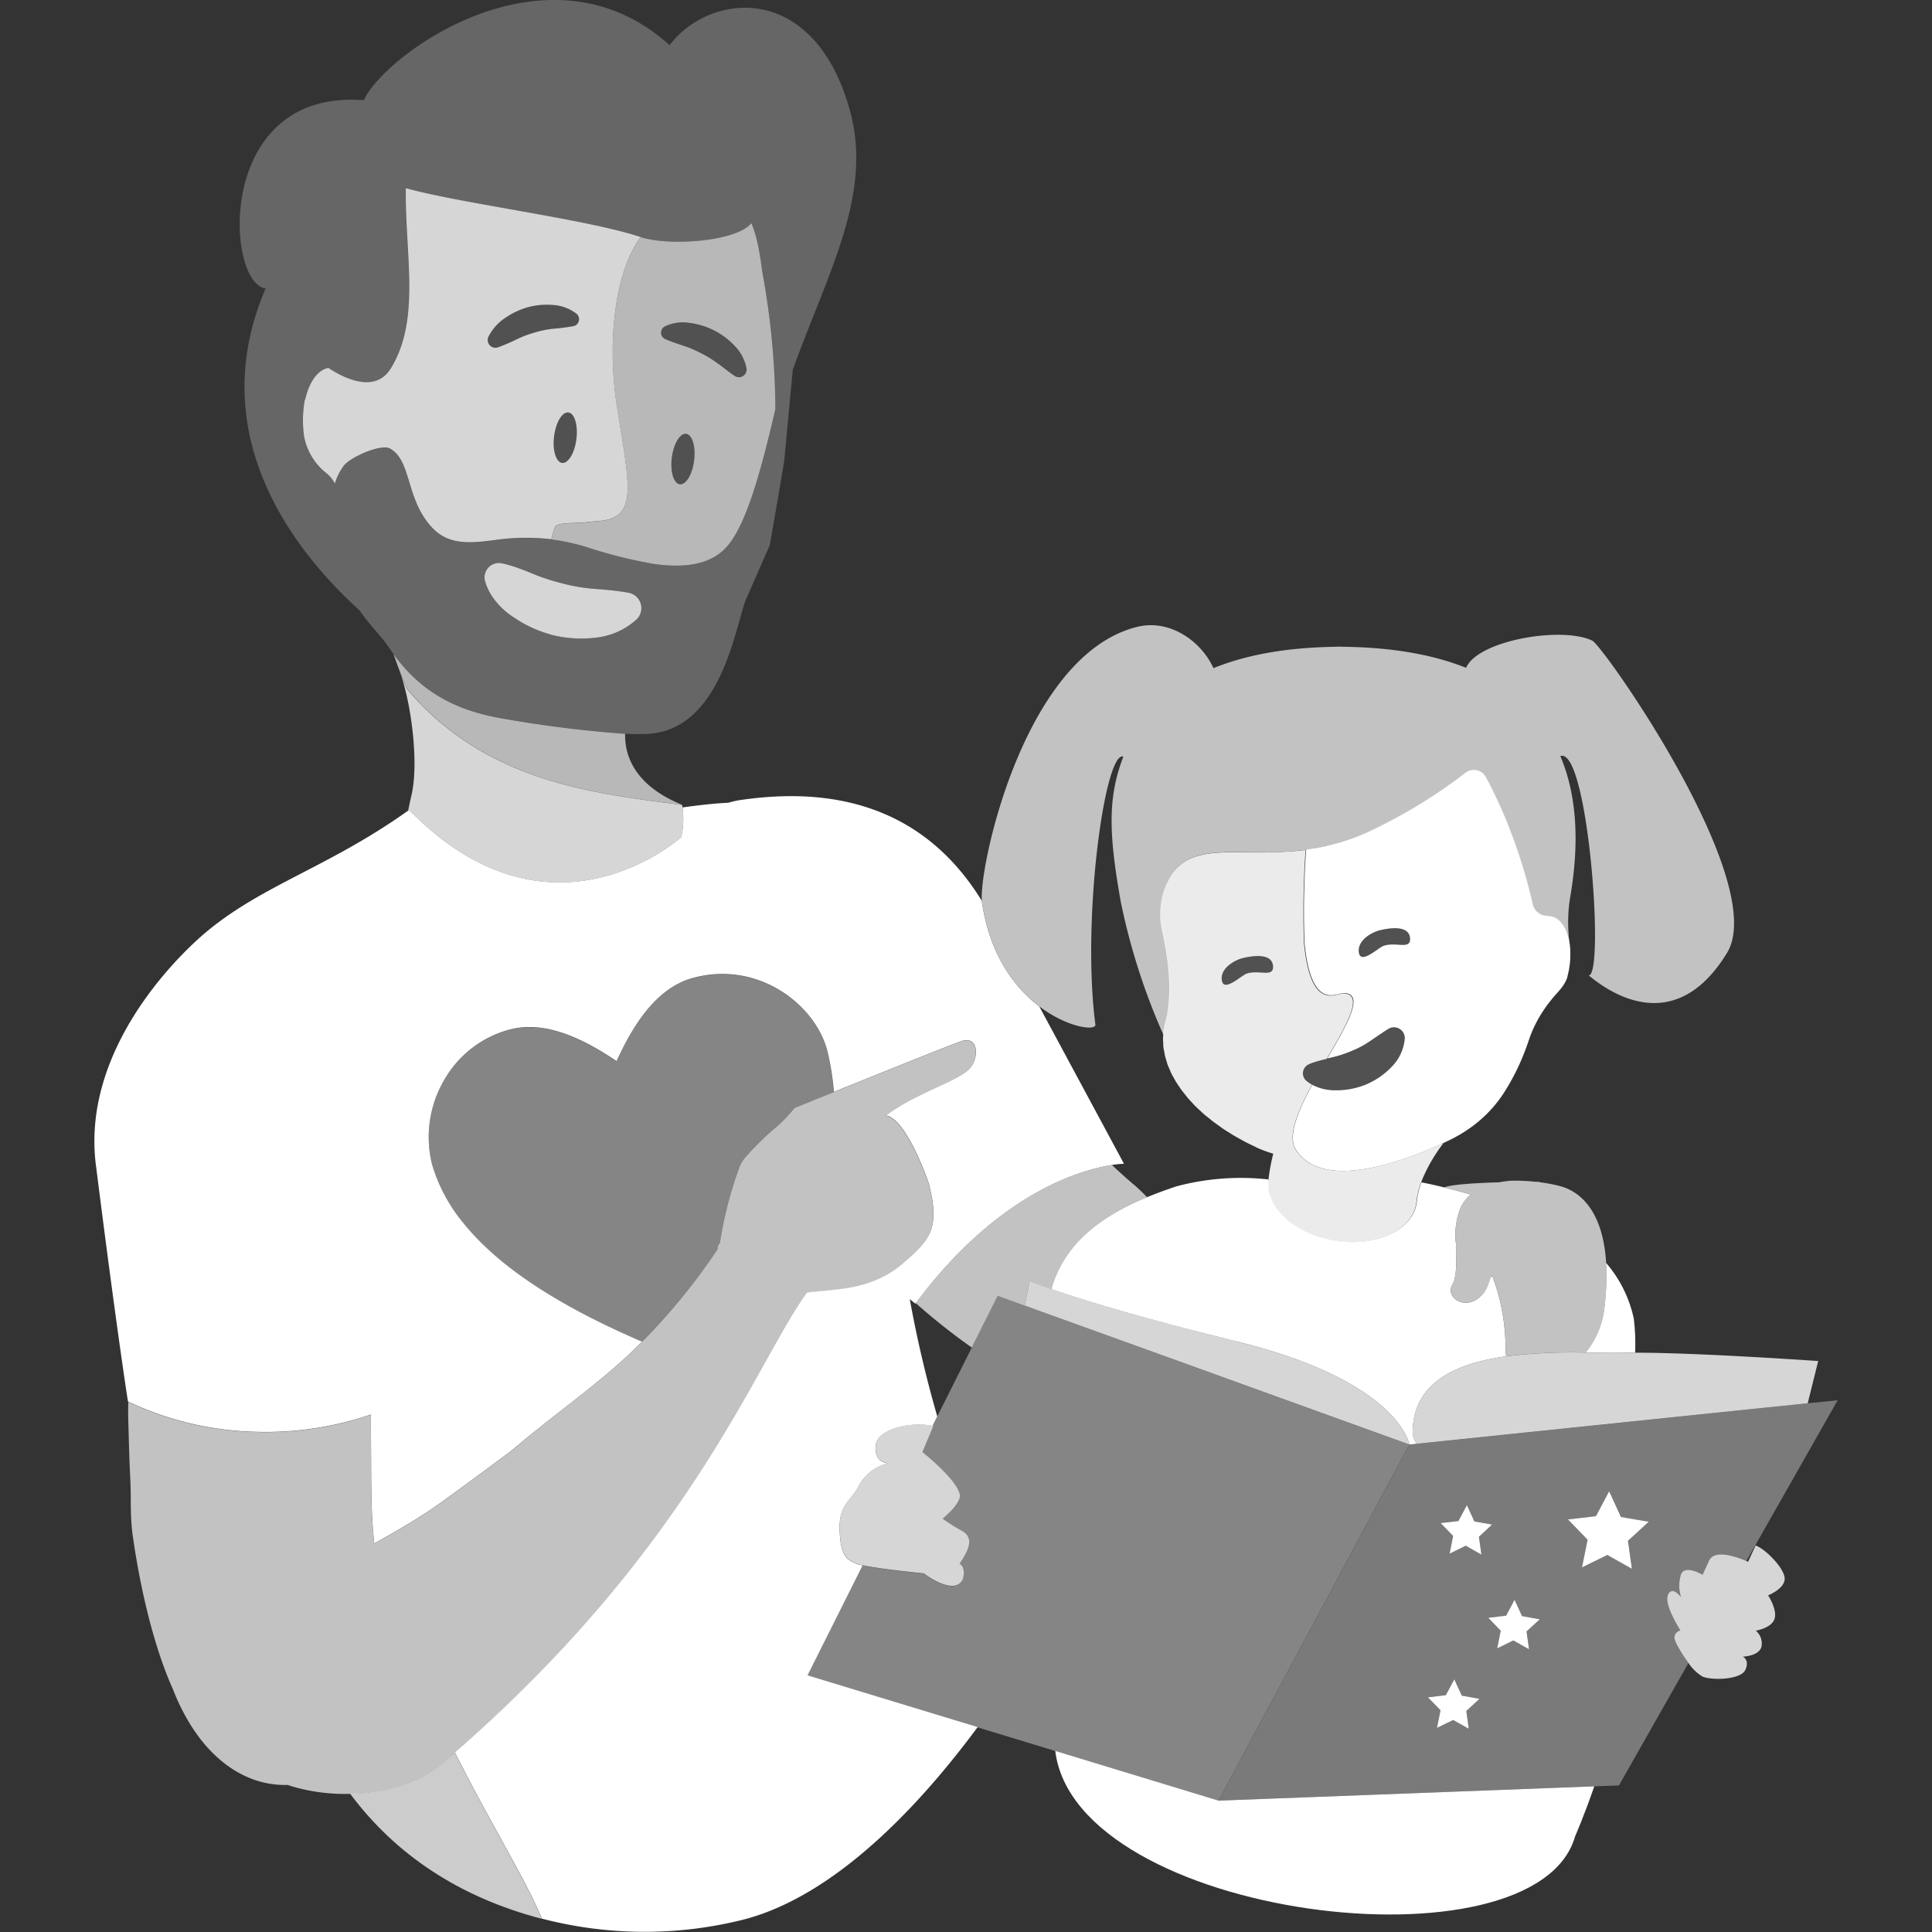
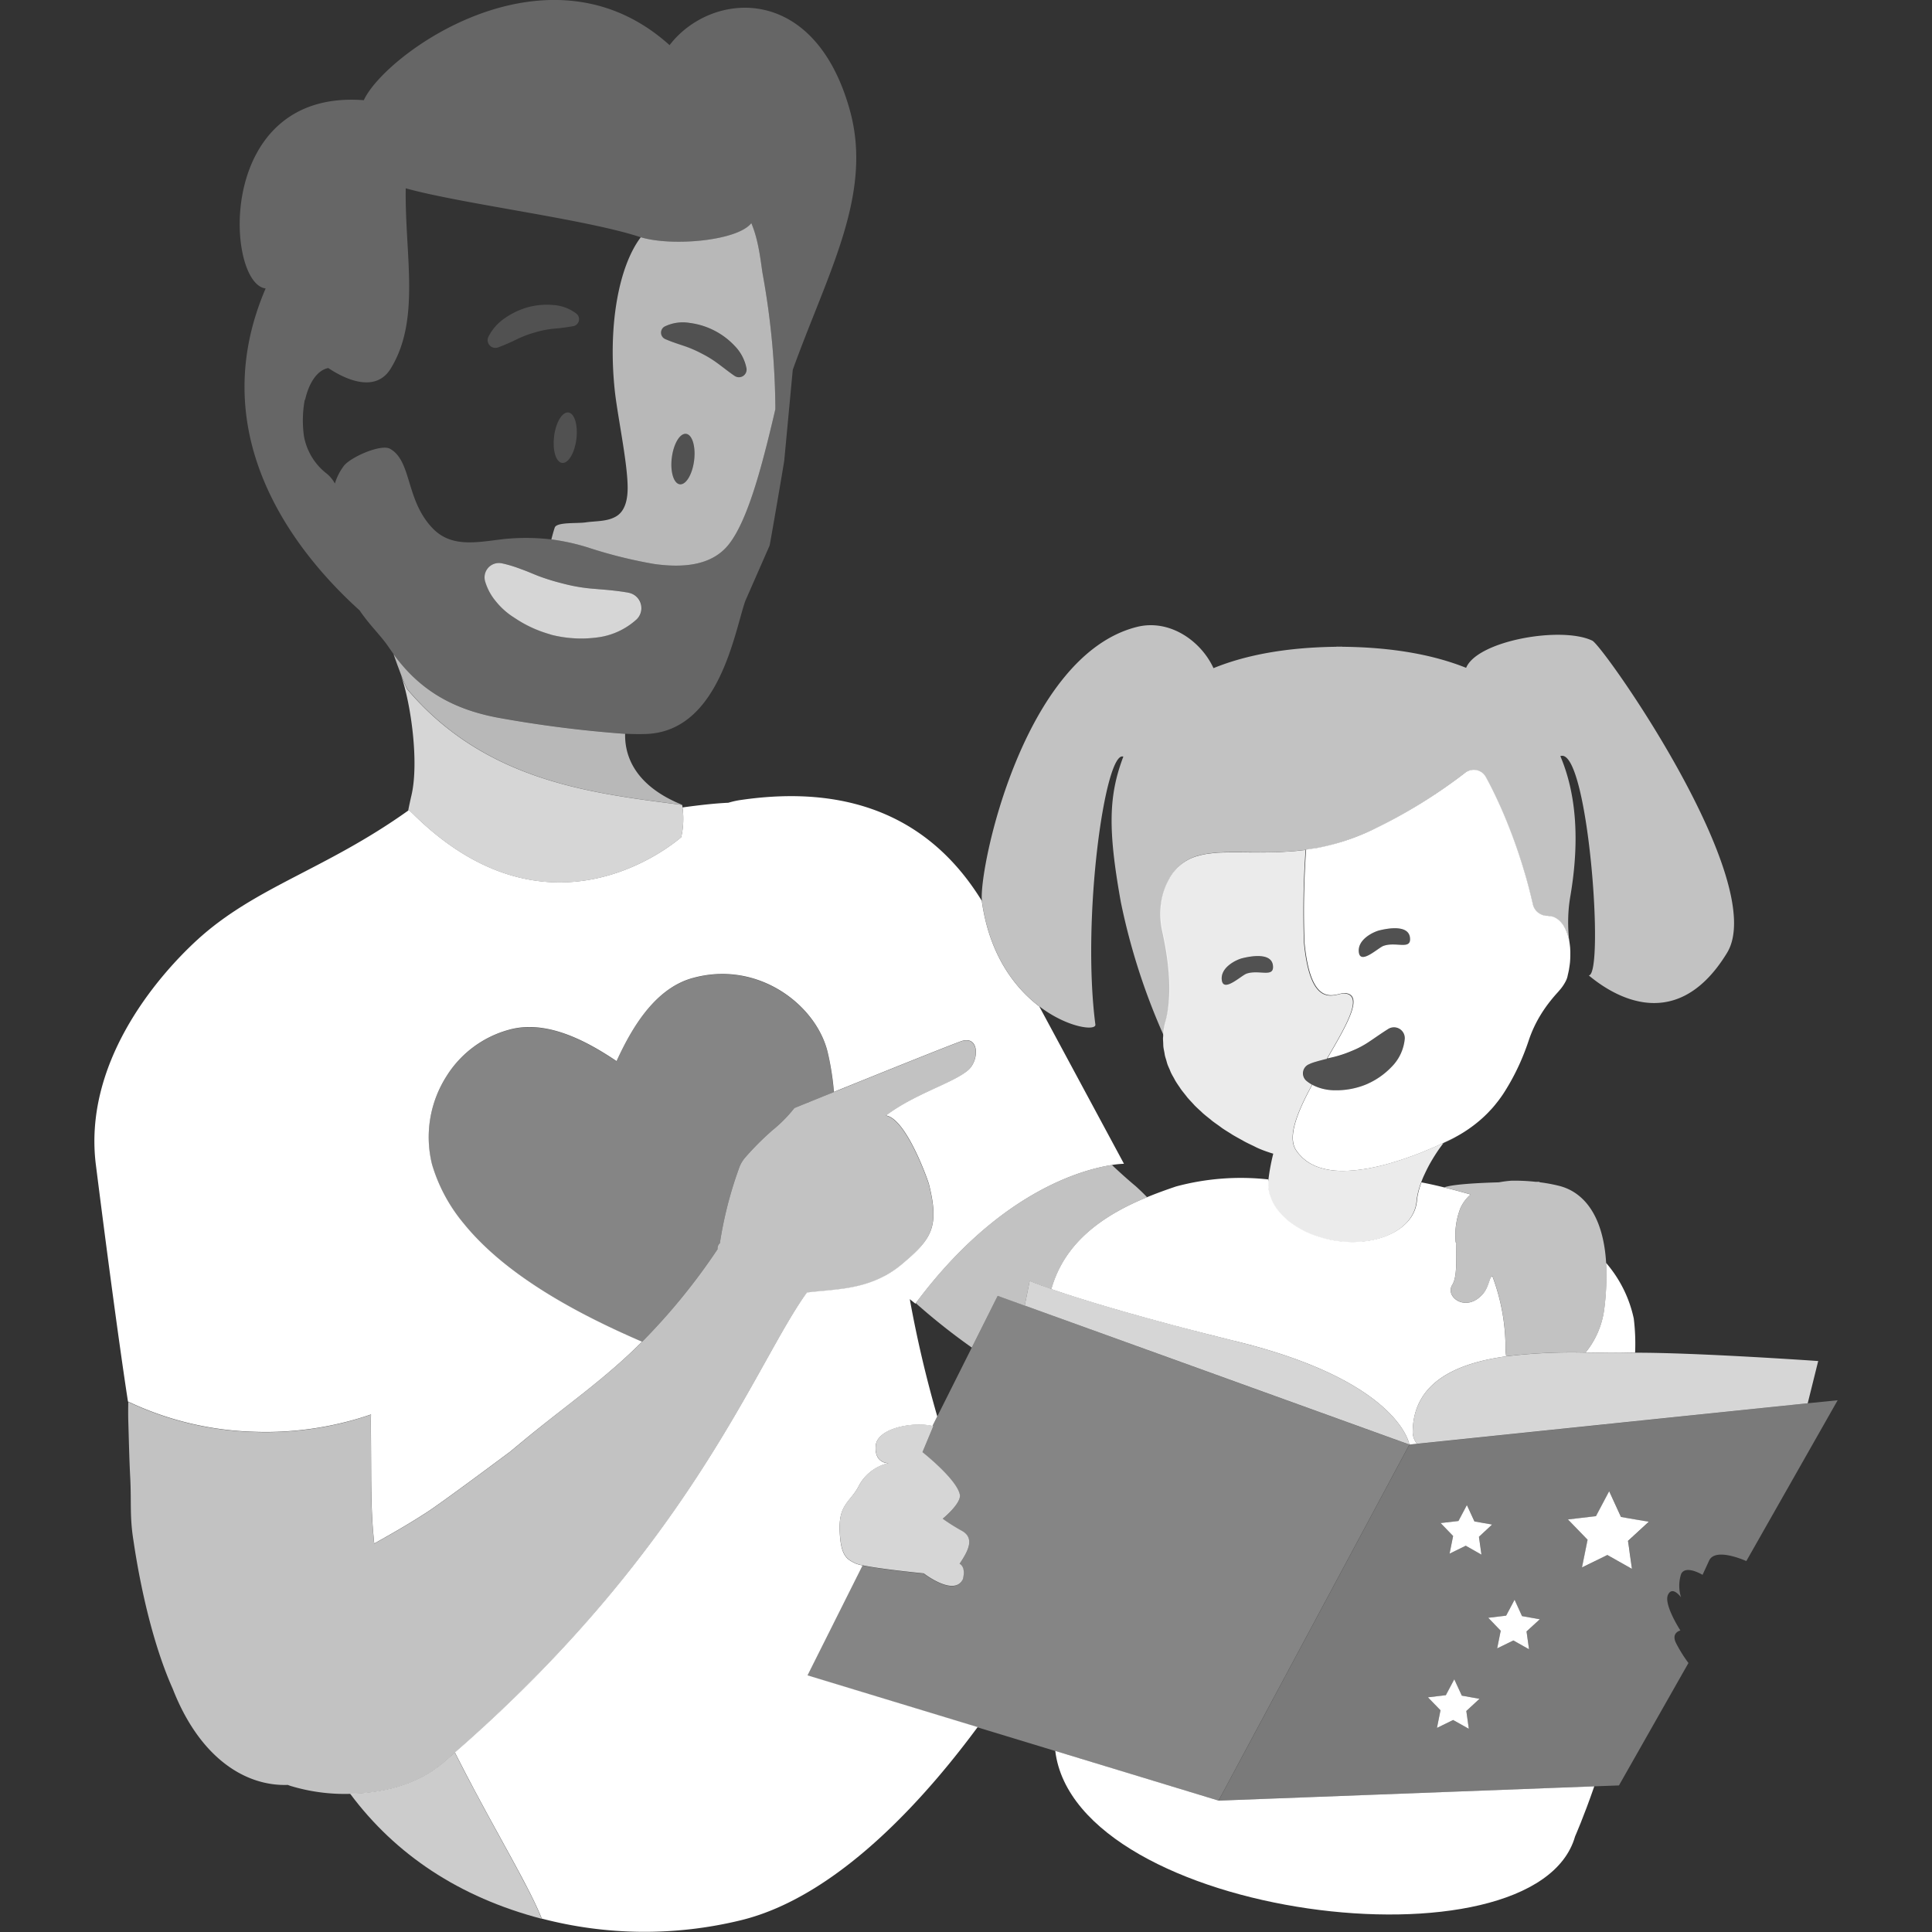
<svg xmlns="http://www.w3.org/2000/svg" viewBox="0 0 300 300">
  <rect x="0" y="0" width="300" height="300" fill="#333333" stroke="none" />
  <g fill="#fff">
    <path d="m 133.95 243.08 a 5.63 5.63 0 0 1 -1.12 -.31 c -1.31 -.65 -2.32 -1.08 -2.45 -5.21 s 1.81 -4.38 3.09 -7.04 a 6.96 6.96 0 0 1 4.48 -3.32 s -2.2 .1 -1.97 -2.7 c .23 -2.76 5.83 -3.78 8.81 -3.07 l .75 -1.49 a 183.33 183.33 0 0 1 -4.27 -18.21 l .87 .7 c .02 -.03 .04 -.05 .06 -.07 12.8 -17.19 25.74 -20.73 30.46 -21.46 a 14.88 14.88 0 0 1 1.87 -.19 l -13.15 -24.43 c -3.83 -2.91 -7.72 -7.99 -8.91 -16.26 -.01 -.04 -.01 -.09 -.01 -.13 -7.58 -12.34 -19.8 -18.25 -37.43 -15.67 a 13.07 13.07 0 0 0 -1.93 .43 c -2.02 .09 -4.47 .36 -7.12 .73 a 12.9 12.9 0 0 1 -.2 4.62 c -2.06 1.76 -20.82 16.76 -41.42 -3.4 -.28 -.28 -.56 -.53 -.85 -.82 -.05 .03 -.09 .06 -.13 .09 -12.88 9.19 -23.74 11.83 -32.76 20.08 -6.59 6.05 -17.71 19.35 -15.73 34.95 3.35 26.52 4.98 36.72 4.98 36.72 l .06 .03 a 48.7 48.7 0 0 0 19.47 4.67 50.36 50.36 0 0 0 14.42 -1.55 q 1.85 -.47 3.74 -1.12 l .05 -.02 c 0 .21 -.01 .42 -.01 .63 0 .12 -.01 .24 -.01 .36 l .05 9.14 c .03 2.43 .06 4.87 .24 7.3 .06 .87 .15 1.74 .23 2.61 .7 -.38 1.39 -.78 2.08 -1.17 2.06 -1.17 4.11 -2.39 6.11 -3.69 2.49 -1.61 12.89 -9.38 12.89 -9.38 l 2.1 -1.74 c 6.77 -5.59 12.44 -9.39 18.41 -15.35 -10.24 -4.41 -21.25 -10.37 -27.72 -18.39 a 25.64 25.64 0 0 1 -4.89 -9.13 17.58 17.58 0 0 1 2.24 -13.7 16.55 16.55 0 0 1 9.67 -7.21 c 5.71 -1.61 11.86 1.57 16.74 4.86 .36 -.79 .75 -1.59 1.16 -2.39 2.39 -4.62 5.72 -9.12 10.58 -10.49 l .04 -.01 c 10.2 -2.85 19.33 4.22 21.03 11.63 a 41.96 41.96 0 0 1 .94 6.04 l 4.38 -1.77 c 6.82 -2.75 14.61 -5.87 15.55 -6.16 2.68 -.77 2.63 3.06 .91 4.55 -2.32 2.01 -8.24 3.64 -12.76 7.04 3.2 .5 6.58 10.26 6.67 10.63 1.66 6.58 .44 8.51 -3.84 12.16 -.11 .1 -.22 .19 -.34 .29 a 16 16 0 0 1 -2.48 1.72 c -.17 .1 -.34 .17 -.51 .26 -3.95 2.02 -7.98 1.96 -11.78 2.43 -8.04 11.1 -17.8 39.02 -53.97 70.82 -.23 .2 -.46 .4 -.68 .6 5.81 11.52 11.32 20.36 13.49 25.8 a 63.1 63.1 0 0 0 30.85 .27 c 15.92 -3.84 29.93 -20.68 36.83 -30.01 l -26.41 -8.03 z" />
    <path d="m 252.29 210.06 c .5 -.01 1.04 -.02 1.61 -.02 a 32.19 32.19 0 0 0 -.21 -5.3 19.41 19.41 0 0 0 -4.3 -8.64 39.87 39.87 0 0 1 -.31 7.37 13.35 13.35 0 0 1 -2.88 6.56 c 2.36 .02 4.47 .07 6.09 .03 z" />
    <path d="m 192.27 208.36 c 25.06 6.22 26.58 15.95 26.58 15.95 l 1.18 -.12 a 2.98 2.98 0 0 1 -.66 -2.15 c .25 -7.52 6.94 -10.38 14.51 -11.43 a 10.18 10.18 0 0 1 -.1 -1.1 31.87 31.87 0 0 0 -2.03 -11.31 c -.47 -.08 -.49 1.53 -1.44 2.66 -2.59 3.07 -5.99 .55 -4.81 -1.34 .79 -1.26 .59 -3.84 .65 -6.55 l -.11 -.06 a 11.53 11.53 0 0 1 .71 -5.25 6.08 6.08 0 0 1 1.6 -2.18 c -1.34 -.38 -2.74 -.76 -4.1 -1.1 -1.25 -.31 -2.45 -.58 -3.53 -.78 a 12.46 12.46 0 0 0 -.69 2.68 5.02 5.02 0 0 1 -.06 .59 5.27 5.27 0 0 1 -.49 1.5 5.7 5.7 0 0 1 -.4 .69 c -1.66 2.42 -5.3 3.9 -9.5 3.79 a 17.39 17.39 0 0 1 -2.34 -.22 q -.58 -.09 -1.14 -.23 c -.47 -.11 -.92 -.24 -1.36 -.38 a 16.24 16.24 0 0 1 -1.78 -.68 14.26 14.26 0 0 1 -1.48 -.79 12.89 12.89 0 0 1 -1.13 -.76 10.99 10.99 0 0 1 -1.38 -1.25 8.78 8.78 0 0 1 -1.05 -1.37 6.72 6.72 0 0 1 -.68 -1.51 c -.02 -.07 -.06 -.14 -.08 -.22 a 5.57 5.57 0 0 1 -.19 -1.71 c 0 -.03 0 -.06 0 -.09 -.02 -.17 -.04 -.33 -.04 -.5 a 38.73 38.73 0 0 0 -14.3 1.09 c -1.52 .51 -3.04 1.06 -4.52 1.67 -6.73 2.78 -12.77 6.89 -14.86 14.27 3.5 1.21 10.06 3.3 21.2 6.21 2.4 .62 4.99 1.28 7.82 1.98 z" />
    <path d="m 163.86 271.88 c 3.16 26.01 74.6 34.8 80.72 13.27 0 0 1.34 -3.02 2.98 -7.77 l -58.33 2.22 z" />
    <path d="m 212.04 168.43 a 12.26 12.26 0 0 1 -4.67 .87 7.85 7.85 0 0 1 -2.35 -.34 7.44 7.44 0 0 1 -1.12 -.45 c -.05 -.03 -.09 -.06 -.13 -.08 -2.23 4.11 -3.89 8.05 -2.52 10.14 a 6.38 6.38 0 0 0 .5 .67 c .06 .07 .12 .12 .18 .19 .12 .13 .25 .27 .38 .39 .08 .07 .16 .13 .24 .2 .13 .1 .25 .21 .38 .3 .09 .06 .19 .12 .28 .18 .13 .08 .26 .17 .4 .24 .1 .05 .2 .1 .31 .15 .14 .07 .28 .14 .42 .2 .11 .04 .22 .08 .33 .12 .15 .05 .29 .11 .44 .15 .12 .03 .23 .06 .35 .09 .15 .04 .3 .08 .46 .11 .12 .03 .25 .05 .37 .07 .16 .03 .32 .06 .48 .08 .13 .02 .25 .03 .38 .04 .17 .02 .33 .03 .5 .04 .13 .01 .26 .01 .39 .02 .17 .01 .34 .01 .52 .01 .13 0 .27 0 .4 -.01 .18 0 .35 -.01 .53 -.02 .13 -.01 .27 -.02 .4 -.03 .18 -.01 .36 -.03 .54 -.05 .14 -.01 .27 -.03 .41 -.04 .19 -.02 .37 -.05 .56 -.07 .13 -.02 .27 -.04 .4 -.06 q .28 -.05 .56 -.09 c .14 -.02 .27 -.05 .41 -.08 .19 -.04 .38 -.07 .56 -.11 .14 -.03 .27 -.06 .41 -.09 .19 -.04 .38 -.09 .57 -.13 l .4 -.1 q .29 -.07 .57 -.15 l .39 -.11 q .29 -.08 .57 -.17 l .38 -.11 c .19 -.06 .38 -.12 .57 -.18 l .37 -.12 c .19 -.06 .37 -.12 .56 -.19 l .36 -.12 c .19 -.07 .37 -.13 .55 -.2 l .34 -.12 c .18 -.07 .36 -.13 .53 -.2 l .33 -.12 .51 -.2 .31 -.13 .48 -.2 .31 -.13 c .15 -.06 .29 -.12 .43 -.18 l .31 -.13 .4 -.18 .29 -.13 .29 -.13 q .36 -.17 .69 -.32 c .64 -.3 1.17 -.56 1.56 -.76 a 21.2 21.2 0 0 0 4.23 -2.91 l .2 -.18 q .37 -.34 .72 -.69 c .12 -.12 .24 -.25 .36 -.38 .19 -.2 .37 -.39 .55 -.6 .01 -.02 .03 -.03 .04 -.05 .16 -.18 .31 -.37 .45 -.55 .13 -.16 .25 -.31 .37 -.47 .28 -.38 .56 -.76 .81 -1.16 a 35.26 35.26 0 0 0 3.05 -5.95 q .42 -1.05 .78 -2.13 a 19.23 19.23 0 0 1 1.81 -3.92 21.24 21.24 0 0 1 1.22 -1.8 q .66 -.87 1.4 -1.69 c .19 -.2 .36 -.41 .53 -.61 a 6.8 6.8 0 0 0 .81 -1.24 3.24 3.24 0 0 0 .23 -.59 c .04 -.13 .06 -.27 .09 -.4 .06 -.24 .11 -.48 .16 -.72 .01 -.04 .02 -.09 .02 -.13 s .02 -.08 .02 -.13 c .06 -.36 .11 -.71 .14 -1.06 v -.03 -.01 c .03 -.36 .04 -.72 .04 -1.07 0 -.06 0 -.12 0 -.18 0 -.08 0 -.17 0 -.25 -.01 -.25 -.02 -.49 -.04 -.73 0 -.02 -.01 -.04 -.01 -.06 -.02 -.22 -.05 -.44 -.08 -.64 s -.08 -.44 -.13 -.64 c 0 -.02 -.01 -.03 -.01 -.05 -.02 -.07 -.04 -.14 -.06 -.2 -.04 -.15 -.08 -.3 -.13 -.44 -.03 -.08 -.06 -.15 -.09 -.23 -.05 -.13 -.1 -.25 -.15 -.37 -.02 -.04 -.04 -.07 -.05 -.11 s -.04 -.08 -.05 -.11 c -.06 -.11 -.11 -.21 -.17 -.32 -.04 -.06 -.08 -.13 -.12 -.19 l -.01 -.02 c -.06 -.09 -.13 -.18 -.2 -.27 -.05 -.06 -.09 -.12 -.14 -.17 -.07 -.08 -.14 -.15 -.22 -.22 l -.01 -.01 c -.05 -.05 -.1 -.09 -.15 -.14 -.03 -.02 -.05 -.04 -.08 -.06 -.07 -.05 -.13 -.1 -.2 -.14 -.05 -.03 -.09 -.06 -.14 -.09 a 2.6 2.6 0 0 0 -.45 -.2 2.39 2.39 0 0 0 -.55 -.1 c -.06 0 -.12 -.01 -.18 -.01 v -.03 h -.05 a 2.38 2.38 0 0 1 -1.78 -.73 2.25 2.25 0 0 1 -.24 -.3 2.14 2.14 0 0 1 -.31 -.71 c -.41 -1.79 -.85 -3.49 -1.33 -5.09 -.63 -2.14 -1.3 -4.1 -1.97 -5.87 -.38 -1 -.75 -1.93 -1.12 -2.81 -1.11 -2.62 -2.14 -4.67 -2.91 -6.07 a 2.15 2.15 0 0 0 -2.3 -1.05 2.13 2.13 0 0 0 -.37 .11 2.07 2.07 0 0 0 -.51 .28 80.19 80.19 0 0 1 -14.52 8.93 35.25 35.25 0 0 1 -8.44 2.76 c -.2 .04 -.4 .06 -.6 .09 -.39 .06 -.78 .12 -1.16 .17 a 137.68 137.68 0 0 0 -.25 14.43 c 1.05 10.85 5 7.75 6.26 7.85 3.07 .24 .36 4.88 -2.72 10.16 .29 -.07 .58 -.13 .87 -.2 a 18.34 18.34 0 0 0 2.97 -.99 14.25 14.25 0 0 0 2.67 -1.42 c .85 -.56 1.66 -1.15 2.76 -1.85 l .19 -.12 a 1.68 1.68 0 0 1 2.57 1.52 7.08 7.08 0 0 1 -2.04 4.36 11.85 11.85 0 0 1 -4.05 2.77 z m 2.8 -21.56 c -.84 .3 -3.6 2.99 -3.84 .99 s 2.29 -3.16 3.15 -3.38 c 1.43 -.36 4.55 -.89 4.79 1.11 s -2.14 .59 -4.09 1.28 z" />
    <path d="m 280.7 217.9 l -27.34 2.84 -33.32 3.46 -1.18 .12 -29.63 55.28 58.33 -2.22 3.83 -.14 10.79 -19.01 a 21.98 21.98 0 0 1 -1.92 -3.08 c -.82 -1.64 .67 -1.97 .67 -1.97 s -2.62 -4.04 -1.93 -5.53 2.03 .38 2.03 .38 a 5.92 5.92 0 0 1 .01 -3.61 c .69 -1.49 3.33 .12 3.33 .12 l 1.02 -2.21 c .88 -1.9 4.74 -.38 5.78 .07 l 14.18 -24.97 z m -52.62 50.55 l -2.44 -1.37 -2.51 1.23 .55 -2.74 -1.95 -2.01 2.78 -.32 1.31 -2.47 1.17 2.54 2.76 .48 -2.06 1.89 z m -.48 -28.43 l -2.51 1.23 .55 -2.74 -1.94 -2.01 2.78 -.32 1.31 -2.47 1.17 2.54 2.76 .48 -2.06 1.89 .39 2.77 z m 9.83 16.08 l -2.44 -1.37 -2.51 1.23 .55 -2.74 -1.95 -2.01 2.78 -.32 1.31 -2.47 1.17 2.54 2.76 .48 -2.06 1.9 z m 15.65 -14.84 l .34 2.36 -.13 -.07 -3.69 -2.08 -3.94 1.93 .87 -4.3 -3.05 -3.15 4.35 -.51 2.05 -3.87 1.83 3.99 .89 .16 3.43 .6 -3.23 2.97 q .16 .97 .28 1.97 z" opacity=".35" />
    <path d="m 252.59 235.71 l -.89 -.16 -1.83 -3.99 -2.05 3.87 -4.35 .51 3.05 3.15 -.87 4.3 3.94 -1.93 3.69 2.08 .13 .07 -.34 -2.36 q -.12 -1 -.28 -1.98 l 3.23 -2.97 z" />
    <path d="m 231.7 236.73 l -2.75 -.48 -1.17 -2.54 -1.31 2.47 -2.77 .32 1.94 2.01 -.55 2.74 2.51 -1.23 2.44 1.38 -.39 -2.77 z" />
    <path d="m 236.34 250.95 l -1.16 -2.54 -1.31 2.47 -2.78 .33 1.94 2.01 -.55 2.74 2.51 -1.23 2.44 1.37 -.39 -2.77 2.06 -1.89 z" />
    <path d="m 226.99 263.3 l -1.17 -2.54 -1.31 2.47 -2.78 .33 1.95 2.01 -.55 2.74 2.51 -1.23 2.44 1.37 -.39 -2.77 2.05 -1.89 z" />
    <path d="m 223.53 177.74 l -.29 .13 -.29 .13 -.4 .18 -.31 .13 c -.14 .06 -.28 .12 -.43 .18 l -.31 .13 -.48 .2 c -.1 .04 -.21 .08 -.31 .13 l -.51 .2 -.33 .12 c -.18 .07 -.35 .13 -.53 .2 l -.34 .12 c -.18 .07 -.36 .13 -.55 .2 l -.36 .12 c -.18 .06 -.37 .13 -.56 .19 l -.37 .12 -.57 .18 -.38 .11 q -.28 .08 -.57 .17 l -.39 .11 c -.19 .05 -.38 .1 -.57 .15 l -.4 .1 c -.19 .05 -.38 .09 -.57 .13 -.14 .03 -.27 .06 -.41 .09 -.19 .04 -.38 .08 -.56 .11 l -.41 .08 q -.28 .05 -.56 .09 c -.14 .02 -.27 .04 -.4 .06 -.19 .03 -.37 .05 -.56 .07 -.14 .02 -.27 .03 -.41 .04 -.18 .02 -.36 .03 -.54 .05 -.14 .01 -.27 .02 -.4 .03 -.18 .01 -.35 .01 -.53 .02 -.13 0 -.27 .01 -.4 .01 -.17 0 -.34 0 -.52 -.01 -.13 0 -.26 -.01 -.39 -.02 -.17 -.01 -.33 -.03 -.5 -.04 -.13 -.01 -.26 -.02 -.38 -.04 -.16 -.02 -.32 -.05 -.48 -.08 -.12 -.02 -.25 -.04 -.37 -.07 -.16 -.03 -.31 -.07 -.46 -.11 -.12 -.03 -.24 -.06 -.35 -.09 -.15 -.05 -.29 -.1 -.44 -.15 -.11 -.04 -.22 -.08 -.33 -.12 -.14 -.06 -.28 -.13 -.42 -.2 -.1 -.05 -.21 -.1 -.31 -.15 -.14 -.07 -.27 -.16 -.4 -.24 -.09 -.06 -.19 -.11 -.28 -.18 -.13 -.09 -.25 -.2 -.38 -.3 -.08 -.07 -.17 -.13 -.24 -.2 -.13 -.12 -.26 -.26 -.38 -.39 -.06 -.06 -.12 -.12 -.18 -.19 a 6.38 6.38 0 0 1 -.5 -.67 c -1.37 -2.09 .29 -6.03 2.52 -10.14 -.15 -.09 -.29 -.17 -.44 -.27 a 4.53 4.53 0 0 1 -.45 -.34 1.53 1.53 0 0 1 .38 -2.55 l .31 -.14 a 9.12 9.12 0 0 1 .91 -.3 c .29 -.09 .57 -.16 .84 -.23 .25 -.07 .49 -.13 .73 -.18 3.08 -5.28 5.79 -9.92 2.72 -10.16 -1.26 -.1 -5.21 2.99 -6.26 -7.85 a 137.68 137.68 0 0 1 .25 -14.43 c -.69 .09 -1.37 .16 -2.04 .21 -.22 .02 -.42 .03 -.64 .04 -.45 .03 -.89 .06 -1.33 .08 -.24 .01 -.47 .02 -.7 .02 -.41 .01 -.81 .02 -1.21 .03 l -.65 .01 c -.43 0 -.86 0 -1.27 0 -.16 0 -.31 0 -.47 0 l -1.69 -.02 h -.66 c -.3 0 -.6 0 -.89 0 -.36 0 -.7 .01 -1.05 .02 -.14 0 -.28 0 -.41 .01 h -.03 c -.25 .01 -.49 .02 -.72 .04 s -.45 .04 -.67 .06 l -.09 .01 c -.16 .02 -.32 .04 -.48 .06 -.02 0 -.05 .01 -.07 .01 -.05 .01 -.1 .02 -.16 .02 -.16 .02 -.31 .05 -.46 .08 -.07 .01 -.13 .03 -.2 .04 -.12 .03 -.24 .05 -.36 .08 l -.05 .01 -.22 .06 c -.12 .03 -.25 .07 -.37 .1 -.08 .02 -.15 .05 -.22 .07 -.11 .04 -.23 .08 -.34 .12 -.08 .03 -.15 .06 -.22 .09 -.1 .04 -.21 .09 -.31 .14 -.08 .04 -.15 .07 -.22 .11 -.02 .01 -.04 .02 -.07 .04 -.08 .04 -.15 .08 -.22 .12 s -.14 .08 -.22 .13 c -.07 .05 -.14 .1 -.22 .15 l -.06 .04 c -.07 .05 -.14 .1 -.21 .15 -.09 .07 -.17 .14 -.26 .21 -.07 .06 -.13 .11 -.2 .17 -.08 .08 -.17 .16 -.25 .24 -.06 .06 -.12 .12 -.18 .19 -.08 .09 -.16 .18 -.24 .28 -.06 .07 -.11 .13 -.17 .2 -.08 .1 -.15 .21 -.23 .32 -.05 .07 -.1 .14 -.15 .22 l -.02 .03 c -.08 .12 -.15 .24 -.22 .37 v .01 c -.04 .07 -.08 .13 -.12 .2 -.11 .21 -.22 .43 -.33 .66 a 11.13 11.13 0 0 0 -.95 3.7 12.23 12.23 0 0 0 .08 2.71 c .05 .35 .11 .69 .19 1.04 .28 1.27 .6 2.91 .82 4.71 .07 .6 .13 1.22 .18 1.84 .07 .94 .1 1.9 .08 2.86 -.02 .68 -.06 1.35 -.13 2.02 a 16.14 16.14 0 0 1 -.48 2.59 10.07 10.07 0 0 0 -.27 1.27 c -.02 .14 -.02 .28 -.03 .42 s -.03 .29 -.03 .44 -.03 .29 -.03 .44 c 0 .21 .02 .43 .03 .64 s .01 .44 .03 .66 v .01 c .03 .24 .08 .49 .13 .73 .04 .19 .06 .38 .1 .58 .06 .28 .16 .55 .24 .83 .01 .04 .02 .08 .03 .12 .04 .13 .07 .25 .11 .38 .1 .29 .23 .57 .36 .86 l .01 .02 c .06 .15 .11 .29 .18 .44 .14 .31 .32 .61 .49 .91 l .05 .09 c .05 .1 .1 .2 .16 .3 .19 .32 .41 .64 .63 .96 .08 .11 .14 .22 .22 .33 .23 .32 .49 .63 .74 .95 .09 .11 .16 .21 .25 .32 l .02 .03 c .27 .31 .56 .62 .85 .93 .09 .1 .17 .19 .26 .29 .32 .32 .65 .63 1 .94 .1 .09 .18 .18 .28 .27 .35 .31 .73 .61 1.11 .91 .11 .08 .2 .17 .31 .26 .29 .23 .61 .45 .92 .67 .1 .07 .19 .14 .29 .21 .12 .08 .22 .17 .34 .25 .02 .01 .03 .02 .05 .04 .4 .27 .82 .53 1.24 .79 .13 .08 .26 .17 .39 .25 .44 .26 .89 .51 1.35 .76 .16 .08 .3 .17 .46 .26 .45 .24 .93 .47 1.4 .69 .2 .1 .39 .2 .6 .3 a 16.28 16.28 0 0 0 1.52 .6 c .32 .11 .64 .22 .97 .31 -.01 .05 -.03 .11 -.04 .17 a 31.5 31.5 0 0 0 -.69 3.71 c -.01 .05 -.02 .09 -.02 .14 v .02 c -.02 .1 -.03 .19 -.04 .29 -.01 .08 0 .16 -.01 .23 a 6 6 0 0 0 .95 3.52 8.78 8.78 0 0 0 1.05 1.37 10.92 10.92 0 0 0 1.38 1.25 12.89 12.89 0 0 0 1.13 .76 14.26 14.26 0 0 0 1.48 .79 16.24 16.24 0 0 0 1.78 .68 c .44 .14 .89 .28 1.36 .38 q .56 .13 1.14 .23 a 17.39 17.39 0 0 0 2.34 .22 c 4.2 .11 7.84 -1.36 9.5 -3.79 a 5.7 5.7 0 0 0 .4 -.69 5.27 5.27 0 0 0 .49 -1.5 5.02 5.02 0 0 0 .06 -.59 12.46 12.46 0 0 1 .69 -2.68 c .14 -.39 .29 -.77 .46 -1.13 .22 -.48 .45 -.95 .68 -1.39 s .47 -.85 .7 -1.23 c .46 -.76 .89 -1.39 1.2 -1.81 .23 -.32 .39 -.53 .44 -.59 h .01 c .36 -.16 .72 -.33 1.07 -.5 q .42 -.21 .83 -.44 c -.39 .2 -1.05 .54 -1.91 .94 q -.25 .08 -.61 .24 z m -29.97 -26.55 c -.84 .3 -3.6 2.99 -3.84 .99 s 2.29 -3.16 3.15 -3.38 c 1.43 -.36 4.55 -.89 4.79 1.11 s -2.15 .6 -4.1 1.28 z" opacity=".9" />
    <path d="m 105.92 124.99 c -13.88 -1.81 -30.48 -3.56 -42.69 -17.96 -.19 -.38 -.36 -.76 -.53 -1.14 -.09 -.2 -.17 -.4 -.25 -.6 -.06 -.14 -.12 -.29 -.18 -.43 1.58 4.55 2.8 13.6 1.62 18.64 -.19 .82 -.36 1.61 -.51 2.38 .05 -.03 .09 -.06 .13 -.09 .28 .29 .56 .54 .85 .82 20.59 20.16 39.36 5.16 41.42 3.4 a 12.9 12.9 0 0 0 .2 -4.62 c -.01 -.14 -.03 -.28 -.06 -.4 z" opacity=".8" />
-     <path d="m 67.1 81.93 c 2.9 3.08 6.71 2.3 10.91 1.78 a 33.77 33.77 0 0 1 7.6 .03 18.36 18.36 0 0 1 .53 -1.84 c .31 -.88 3.44 -.61 4.76 -.8 1.64 -.24 3.42 -.09 4.83 -.97 1.44 -.89 1.75 -2.84 1.73 -4.53 -.03 -3.88 -1.61 -11.23 -2.01 -15.09 -1.06 -10.18 .68 -19.24 4.05 -23.69 -8.41 -2.8 -27.7 -5.17 -36.49 -7.6 -.14 10.4 2.35 20.38 -2.33 27.99 -2.99 4.87 -9.62 -.1 -9.71 -.08 -1.72 .35 -3.03 2.32 -3.61 5.05 0 -.07 -.01 -.14 -.01 -.22 a 17.74 17.74 0 0 0 -.14 5.77 9.49 9.49 0 0 0 3.55 5.81 5.11 5.11 0 0 1 1.24 1.54 8.81 8.81 0 0 1 1.32 -2.67 c .91 -1.36 5.82 -3.55 7.25 -2.75 3.39 1.92 2.4 7.87 6.53 12.27 z m 18.94 -14.18 c .27 -2.16 1.26 -3.82 2.22 -3.7 s 1.51 1.97 1.24 4.13 -1.27 3.82 -2.22 3.7 -1.51 -1.97 -1.24 -4.13 z m -10.2 -15.45 a 7.61 7.61 0 0 1 2.53 -2.88 12.07 12.07 0 0 1 3.55 -1.7 11.24 11.24 0 0 1 3.95 -.36 6.56 6.56 0 0 1 3.65 1.36 1.1 1.1 0 0 1 -.47 1.92 l -.07 .01 a 30.39 30.39 0 0 1 -3.13 .4 15.68 15.68 0 0 0 -2.82 .58 16.89 16.89 0 0 0 -2.73 1.03 30.95 30.95 0 0 1 -2.93 1.26 l -.06 .02 a 1.2 1.2 0 0 1 -1.47 -1.64 z" opacity=".8" />
    <path d="m 97.55 92.02 l -.26 -.04 c -1.63 -.27 -3 -.38 -4.33 -.49 -.24 -.02 -.48 -.04 -.72 -.06 a 26.4 26.4 0 0 1 -4.57 -.75 c -.96 -.24 -1.92 -.5 -2.87 -.82 -.54 -.18 -1.09 -.37 -1.62 -.59 -.74 -.3 -1.48 -.62 -2.28 -.9 a 21.09 21.09 0 0 0 -2.61 -.82 l -.33 -.07 a 2.23 2.23 0 0 0 -2.63 2.79 8.63 8.63 0 0 0 1.65 3.08 11.4 11.4 0 0 0 2.52 2.33 c .16 .11 .33 .21 .49 .32 a 18.91 18.91 0 0 0 5.17 2.42 c .18 .05 .36 .12 .54 .17 a 18.88 18.88 0 0 0 6.89 .41 11.13 11.13 0 0 0 6.25 -2.81 2.43 2.43 0 0 0 -1.29 -4.16 z" opacity=".8" />
    <path d="m 192.27 208.36 c -2.83 -.7 -5.42 -1.36 -7.81 -1.99 -11.14 -2.91 -17.7 -5 -21.2 -6.21 -2.4 -.83 -3.37 -1.26 -3.37 -1.26 l -.77 3.83 3.59 1.3 19.47 7.03 36.67 13.25 s -1.52 -9.73 -26.58 -15.95 z" opacity=".8" />
    <path d="m 282.33 211.34 s -18.86 -1.32 -28.43 -1.29 c -.57 0 -1.11 .01 -1.61 .02 -1.62 .04 -3.72 -.01 -6.09 -.04 a 85.11 85.11 0 0 0 -12.32 .58 c -7.57 1.06 -14.26 3.92 -14.51 11.43 a 2.98 2.98 0 0 0 .66 2.15 l 33.32 -3.46 27.35 -2.83 z" opacity=".8" />
    <path d="m 149.4 237.73 a 30.26 30.26 0 0 1 -3.02 -1.9 s 2.94 -2.39 2.66 -3.75 c -.5 -2.42 -5.8 -6.59 -5.8 -6.59 l 1.69 -4.05 c -.04 -.01 -.09 -.02 -.13 -.03 -2.98 -.71 -8.58 .31 -8.81 3.07 -.24 2.8 1.97 2.7 1.97 2.7 a 6.96 6.96 0 0 0 -4.48 3.32 c -1.28 2.66 -3.23 2.9 -3.09 7.04 s 1.15 4.56 2.45 5.21 a 5.63 5.63 0 0 0 1.12 .31 c 2.84 .6 9.48 1.25 9.48 1.25 s 4.7 3.65 6.06 .94 c 0 0 .58 -1.81 -.5 -2.42 1.19 -1.79 2.48 -3.91 .4 -5.1 z" opacity=".8" />
-     <path d="m 272.64 253.21 s 2.41 -.38 2.9 -1.81 -.99 -3.68 -.99 -3.68 2.68 -1.04 2.57 -2.67 -3.02 -4.54 -4.51 -5.07 l -1.17 2.53 s -.1 -.05 -.27 -.12 c -1.04 -.45 -4.9 -1.98 -5.78 -.07 l -1.02 2.21 s -2.64 -1.61 -3.33 -.12 a 5.92 5.92 0 0 0 -.01 3.61 s -1.34 -1.88 -2.03 -.38 1.93 5.53 1.93 5.53 -1.49 .34 -.67 1.97 a 21.98 21.98 0 0 0 1.92 3.08 7 7 0 0 0 2.15 2.1 c 1.36 .63 5.96 .55 6.68 -1.01 s -.39 -2.07 -.39 -2.07 2.46 -.05 2.89 -1.5 a 2.58 2.58 0 0 0 -.87 -2.53 z" opacity=".8" />
    <path d="m 68.87 273.68 c -4.17 3.57 -9.66 4.76 -14.5 4.85 7.04 9.46 16.97 16.08 29.75 19.42 -2.17 -5.44 -7.68 -14.28 -13.49 -25.8 -.59 .51 -1.16 1.02 -1.76 1.53 z" opacity=".75" />
-     <path d="m 172.66 180.9 c -4.72 .73 -17.67 4.27 -30.46 21.45 a 99.38 99.38 0 0 0 8.7 6.9 l 4.02 -8.03 4.2 1.52 .77 -3.83 s .96 .43 3.37 1.26 c 2.1 -7.38 8.13 -11.49 14.86 -14.27 -.55 -.57 -1.14 -1.14 -1.76 -1.7 -1.27 -1.06 -2.5 -2.17 -3.7 -3.3 z" opacity=".7" />
+     <path d="m 172.66 180.9 c -4.72 .73 -17.67 4.27 -30.46 21.45 a 99.38 99.38 0 0 0 8.7 6.9 l 4.02 -8.03 4.2 1.52 .77 -3.83 s .96 .43 3.37 1.26 c 2.1 -7.38 8.13 -11.49 14.86 -14.27 -.55 -.57 -1.14 -1.14 -1.76 -1.7 -1.27 -1.06 -2.5 -2.17 -3.7 -3.3 " opacity=".7" />
    <path d="m 247.25 99.48 c -4.77 -2.3 -17.86 0 -19.59 4.22 -5.21 -2.08 -11.62 -3.2 -19.25 -3.27 v -.02 c -.15 0 -.29 .01 -.44 .01 s -.29 -.01 -.44 -.01 v .02 c -7.62 .09 -13.98 1.23 -19.1 3.32 -1.93 -4.22 -6.82 -7.68 -11.9 -6.4 -17.65 4.44 -24.58 37.6 -24.06 42.53 0 .04 0 .09 .01 .13 1.19 8.27 5.08 13.36 8.91 16.26 4.46 3.39 8.83 3.81 8.7 2.82 -2.15 -16.55 1.51 -42.64 4.34 -41.6 -2.3 6.08 -2.41 11.32 -.38 22.62 a 100.06 100.06 0 0 0 6.64 20.66 c 0 -.11 .02 -.21 .02 -.32 0 -.04 0 -.08 .01 -.12 s .01 -.07 .01 -.11 c .01 -.1 .01 -.21 .02 -.31 a 10 10 0 0 1 .22 -1.05 c .02 -.08 .03 -.15 .05 -.23 .08 -.29 .14 -.59 .21 -.89 .12 -.55 .22 -1.12 .28 -1.7 .07 -.66 .12 -1.34 .13 -2.02 .02 -.96 -.01 -1.92 -.08 -2.86 a 45.56 45.56 0 0 0 -1 -6.56 c -.08 -.34 -.14 -.69 -.19 -1.04 a 12.38 12.38 0 0 1 -.12 -1.36 11.72 11.72 0 0 1 .03 -1.35 11.13 11.13 0 0 1 .95 -3.7 c .11 -.23 .22 -.45 .33 -.66 .04 -.07 .08 -.13 .12 -.2 .08 -.14 .16 -.27 .24 -.4 .03 -.04 .06 -.08 .08 -.12 s .05 -.06 .07 -.09 c .08 -.11 .15 -.22 .23 -.32 .06 -.07 .11 -.14 .17 -.21 .08 -.09 .15 -.19 .24 -.28 .06 -.07 .12 -.13 .18 -.19 .08 -.08 .16 -.17 .25 -.24 .05 -.04 .09 -.08 .14 -.12 l .06 -.05 c .09 -.07 .17 -.14 .26 -.21 l .21 -.15 c .09 -.06 .18 -.13 .27 -.18 .07 -.05 .14 -.09 .22 -.13 .1 -.06 .19 -.11 .29 -.16 .03 -.02 .06 -.04 .09 -.05 s .09 -.04 .13 -.06 c .1 -.05 .21 -.1 .31 -.14 .07 -.03 .15 -.06 .22 -.09 .11 -.04 .22 -.08 .34 -.12 .07 -.02 .15 -.05 .22 -.07 .12 -.04 .24 -.07 .37 -.1 l .12 -.03 s .06 -.01 .09 -.02 q .2 -.05 .41 -.09 c .07 -.01 .13 -.03 .2 -.04 .15 -.03 .31 -.05 .46 -.08 l .08 -.01 .08 -.01 c .18 -.03 .36 -.05 .55 -.07 l .1 -.01 c 3.74 -.38 8.58 .26 14.42 -.49 .57 -.07 1.15 -.16 1.75 -.26 h .01 q 1.04 -.18 2.1 -.46 a 39.07 39.07 0 0 0 6.34 -2.3 q .57 -.26 1.14 -.54 a 80.65 80.65 0 0 0 12.36 -7.62 c .37 -.28 .72 -.54 1.02 -.77 a 2.07 2.07 0 0 1 .51 -.28 2.17 2.17 0 0 1 2.67 .94 71.71 71.71 0 0 1 4.03 8.88 c .67 1.77 1.34 3.73 1.97 5.87 .47 1.6 .92 3.3 1.33 5.09 a 2.14 2.14 0 0 0 .31 .71 2.25 2.25 0 0 0 .24 .3 2.38 2.38 0 0 0 1.78 .73 h .05 v .03 c .06 0 .12 .01 .18 .01 a 2.34 2.34 0 0 1 .55 .1 2.59 2.59 0 0 1 .46 .2 c .05 .03 .09 .06 .14 .09 a 2.96 2.96 0 0 1 .28 .2 c .05 .04 .1 .09 .15 .14 .08 .07 .16 .15 .23 .23 .05 .05 .1 .11 .14 .17 .07 .09 .14 .18 .2 .27 .04 .06 .09 .13 .13 .2 .06 .1 .12 .21 .17 .32 .04 .07 .07 .14 .11 .22 .05 .12 .1 .24 .15 .37 .03 .08 .06 .15 .09 .23 .05 .14 .09 .29 .13 .44 .02 .07 .04 .13 .06 .2 0 .02 .01 .03 .01 .05 .05 .21 .09 .42 .13 .64 a 25.4 25.4 0 0 1 -.1 -5.38 c .06 -.64 .15 -1.28 .26 -1.91 1.44 -8.54 .92 -15.8 -1.57 -21.66 4.29 -1.6 6.91 34.02 4.41 34.05 2.44 2.03 13.08 10.26 21.48 -3.51 6.62 -10.91 -19.2 -47.64 -20.93 -48.47 z" opacity=".7" />
    <path d="m 242.18 184.16 a 25.22 25.22 0 0 0 -3.19 -.59 l .13 -.06 h -.68 a 29.56 29.56 0 0 0 -3.78 -.17 17.65 17.65 0 0 0 -1.91 .25 c -3.41 .1 -7.17 .31 -8.49 .78 1.35 .34 2.75 .72 4.1 1.1 a 6.08 6.08 0 0 0 -1.6 2.18 11.53 11.53 0 0 0 -.71 5.25 l .11 .06 c -.06 2.71 .14 5.29 -.65 6.55 -1.18 1.89 2.22 4.41 4.81 1.34 .96 -1.13 .98 -2.74 1.44 -2.66 a 31.87 31.87 0 0 1 2.03 11.31 10.18 10.18 0 0 0 .1 1.1 85.11 85.11 0 0 1 12.32 -.58 13.35 13.35 0 0 0 2.88 -6.56 39.87 39.87 0 0 0 .31 -7.37 c -.46 -7.58 -3.65 -11 -7.22 -11.93 z" opacity=".7" />
    <path d="m 144.22 183.87 c -.09 -.36 -3.47 -10.12 -6.67 -10.63 4.53 -3.4 10.45 -5.03 12.76 -7.04 1.72 -1.49 1.76 -5.33 -.91 -4.55 -.94 .29 -8.73 3.41 -15.55 6.16 l -4.38 1.77 c -3.54 1.43 -6.12 2.48 -6.12 2.48 a 21.56 21.56 0 0 1 -3.41 3.45 44.74 44.74 0 0 0 -4.2 4.2 5.13 5.13 0 0 0 -.88 1.41 61.25 61.25 0 0 0 -3.08 11.93 1.05 1.05 0 0 0 -.35 .92 96.53 96.53 0 0 1 -11.74 14.4 c -5.98 5.95 -11.65 9.75 -18.41 15.35 l -2.1 1.74 s -10.4 7.77 -12.89 9.38 c -2 1.3 -4.05 2.52 -6.11 3.69 -.69 .39 -1.38 .79 -2.08 1.17 -.08 -.87 -.17 -1.74 -.23 -2.61 -.19 -2.43 -.22 -4.87 -.24 -7.3 l -.05 -9.14 c 0 -.12 .01 -.24 .01 -.36 0 -.21 .01 -.42 .01 -.63 l -.05 .02 q -1.89 .64 -3.74 1.12 a 50.36 50.36 0 0 1 -14.42 1.55 48.7 48.7 0 0 1 -19.47 -4.67 c -.02 .9 -.02 1.78 -.01 2.63 .1 3.12 .15 6.06 .32 9.32 .18 3.72 -.1 5.89 .49 9.57 1.08 7.35 3.08 16.28 6.1 23.03 4.18 10.73 11.27 15.16 17.87 14.93 .16 .06 .31 .12 .47 .17 a 29.03 29.03 0 0 0 9.21 1.22 c 4.84 -.09 10.33 -1.28 14.5 -4.85 .6 -.51 1.17 -1.02 1.76 -1.53 .23 -.2 .46 -.4 .68 -.6 36.17 -31.8 45.92 -59.72 53.97 -70.82 3.79 -.47 7.83 -.41 11.78 -2.43 .17 -.09 .34 -.16 .51 -.26 a 16 16 0 0 0 2.48 -1.72 c .12 -.1 .22 -.19 .34 -.29 4.27 -3.66 5.49 -5.6 3.83 -12.18 z" opacity=".7" />
    <path d="m 97.07 113.95 a 185.67 185.67 0 0 1 -19.87 -2.53 c -7.07 -1.35 -12.13 -4.38 -16.11 -9.87 l .01 .01 c .07 .19 .14 .37 .2 .56 q .21 .58 .41 1.15 .29 .76 .56 1.5 c .07 .17 .14 .34 .21 .51 .08 .2 .16 .4 .25 .6 .16 .38 .34 .76 .53 1.14 12.21 14.41 28.8 16.15 42.69 17.96 -6.93 -2.79 -8.97 -7.16 -8.88 -11.03 z" opacity=".65" />
    <path d="m 116.66 34.65 c -2.15 2.76 -12.27 3.65 -17.16 2.19 -3.37 4.45 -5.11 13.51 -4.05 23.69 .4 3.86 1.98 11.2 2.01 15.09 .02 1.69 -.29 3.64 -1.73 4.53 -1.41 .87 -3.19 .73 -4.83 .97 -1.32 .19 -4.45 -.08 -4.76 .8 -.19 .57 -.36 1.19 -.52 1.84 a 34.22 34.22 0 0 1 5.54 1.21 72.58 72.58 0 0 0 10.39 2.6 c 4.52 .64 8.98 .27 11.6 -3.02 1.78 -2.24 3.28 -6.14 4.64 -10.79 .92 -3.16 1.78 -6.66 2.61 -10.23 a 120.96 120.96 0 0 0 -1.92 -20.7 c -.31 -1.58 -.55 -5.22 -1.82 -8.18 z m -13.93 16.58 a 1.08 1.08 0 0 1 .5 -.54 6.45 6.45 0 0 1 3.9 -.54 11.57 11.57 0 0 1 6.92 3.53 6.83 6.83 0 0 1 1.86 3.51 1.19 1.19 0 0 1 -1.86 1.17 l -.09 -.06 c -.92 -.64 -1.66 -1.24 -2.45 -1.82 a 16.75 16.75 0 0 0 -2.48 -1.54 18.53 18.53 0 0 0 -2.69 -1.18 c -.94 -.32 -1.87 -.6 -2.94 -1.06 l -.09 -.04 a 1.09 1.09 0 0 1 -.58 -1.43 z m 5.05 20.27 c -.27 2.16 -1.26 3.82 -2.22 3.7 s -1.51 -1.97 -1.24 -4.13 1.26 -3.82 2.22 -3.7 1.51 1.98 1.24 4.14 z" opacity=".65" />
    <path d="m 162.71 204.03 l -3.59 -1.3 -4.2 -1.52 -4.02 8.04 -5.36 10.69 -.75 1.49 c .04 .01 .09 .02 .13 .03 l -1.69 4.05 s 5.3 4.17 5.8 6.59 c .28 1.36 -2.66 3.75 -2.66 3.75 a 30.26 30.26 0 0 0 3.02 1.9 c 2.09 1.19 .8 3.3 -.41 5.11 1.08 .61 .5 2.42 .5 2.42 -1.36 2.71 -6.06 -.94 -6.06 -.94 s -6.64 -.65 -9.48 -1.25 l -8.57 17.1 26.41 8.03 12.07 3.67 25.36 7.71 29.63 -55.28 -36.67 -13.25 z" opacity=".4" />
    <path d="m 128.54 163.54 c -1.69 -7.41 -10.83 -14.48 -21.03 -11.63 l -.04 .01 c -4.87 1.37 -8.19 5.88 -10.58 10.49 -.41 .8 -.8 1.6 -1.16 2.39 -4.88 -3.29 -11.03 -6.47 -16.74 -4.86 a 16.55 16.55 0 0 0 -9.67 7.21 17.58 17.58 0 0 0 -2.24 13.7 25.64 25.64 0 0 0 4.89 9.13 c 6.48 8.02 17.48 13.99 27.72 18.39 a 96.53 96.53 0 0 0 11.74 -14.4 1.05 1.05 0 0 1 .35 -.92 61.25 61.25 0 0 1 3.08 -11.93 5.13 5.13 0 0 1 .88 -1.41 44.74 44.74 0 0 1 4.2 -4.2 21.56 21.56 0 0 0 3.41 -3.45 s 2.59 -1.05 6.12 -2.48 a 41.96 41.96 0 0 0 -.93 -6.04 z" opacity=".4" />
    <path d="m 103.97 7.01 c -18.86 -17.01 -44.18 1.36 -47.48 8.55 -23.19 -1.79 -21.47 28.53 -15.24 29.23 -9.96 23.15 5.04 41.37 14.59 49.99 1.56 2.32 3.3 3.89 4.58 5.8 .14 .22 .3 .42 .44 .63 .08 .11 .15 .22 .23 .33 3.98 5.49 9.04 8.52 16.11 9.87 a 185.67 185.67 0 0 0 19.87 2.53 c 1.2 .05 2.32 .07 3.3 .03 11.35 -.44 13.69 -15.93 15.36 -20.66 l 3.77 -8.59 c .09 -.28 2.26 -12.94 2.28 -13.23 l 1.32 -14.07 c 5.5 -15.24 12.48 -27.29 8.86 -40.32 -5.54 -19.93 -21.6 -18.43 -27.99 -10.09 z m -53.22 66.55 a 9.49 9.49 0 0 1 -3.55 -5.81 17.74 17.74 0 0 1 .14 -5.77 c 0 .07 .01 .14 .01 .22 .59 -2.73 1.89 -4.7 3.61 -5.05 .09 -.02 6.72 4.96 9.71 .08 4.68 -7.61 2.18 -17.58 2.33 -27.99 8.79 2.44 28.08 4.8 36.49 7.6 4.89 1.46 15.02 .58 17.16 -2.18 1.28 2.96 1.52 6.6 1.83 8.17 a 120.96 120.96 0 0 1 1.92 20.7 c -.83 3.57 -1.69 7.07 -2.61 10.23 -1.36 4.65 -2.86 8.55 -4.64 10.79 -2.63 3.29 -7.09 3.66 -11.6 3.02 a 72.58 72.58 0 0 1 -10.39 -2.6 34.22 34.22 0 0 0 -5.54 -1.21 c .15 -.65 .32 -1.27 .52 -1.84 a 18.36 18.36 0 0 0 -.53 1.84 33.77 33.77 0 0 0 -7.6 -.03 c -4.2 .52 -8.02 1.3 -10.91 -1.78 -4.13 -4.39 -3.14 -10.34 -6.53 -12.26 -1.43 -.81 -6.34 1.38 -7.25 2.75 a 8.81 8.81 0 0 0 -1.32 2.64 5.11 5.11 0 0 0 -1.25 -1.52 z m 41.84 25.43 a 18.88 18.88 0 0 1 -6.89 -.41 c -.18 -.05 -.36 -.11 -.54 -.17 a 18.91 18.91 0 0 1 -5.16 -2.42 c -.16 -.11 -.33 -.2 -.49 -.32 a 11.4 11.4 0 0 1 -2.51 -2.32 8.63 8.63 0 0 1 -1.65 -3.08 2.23 2.23 0 0 1 2.63 -2.79 l .33 .07 a 21.09 21.09 0 0 1 2.61 .82 c .8 .28 1.54 .6 2.28 .9 .54 .22 1.08 .41 1.62 .59 .96 .32 1.92 .58 2.87 .82 a 26.4 26.4 0 0 0 4.57 .75 c .24 .02 .48 .04 .72 .06 1.33 .11 2.7 .22 4.33 .49 l .26 .04 a 2.43 2.43 0 0 1 1.29 4.16 11.13 11.13 0 0 1 -6.27 2.81 z" opacity=".25" />
    <path d="m 110.88 51.32 a 12.01 12.01 0 0 0 -3.76 -1.16 6.45 6.45 0 0 0 -3.9 .54 1.09 1.09 0 0 0 .07 1.97 l .09 .04 c 1.07 .46 2 .75 2.94 1.06 a 18.53 18.53 0 0 1 2.69 1.18 16.75 16.75 0 0 1 2.48 1.54 c .79 .58 1.54 1.18 2.45 1.82 l .09 .06 a 1.19 1.19 0 0 0 1.86 -1.17 6.83 6.83 0 0 0 -1.86 -3.51 12.03 12.03 0 0 0 -3.15 -2.37 z" opacity=".15" />
    <path d="m 85.87 47.36 a 11.24 11.24 0 0 0 -3.95 .36 12.07 12.07 0 0 0 -3.55 1.7 7.61 7.61 0 0 0 -2.53 2.88 1.2 1.2 0 0 0 1.48 1.65 l .06 -.02 a 30.95 30.95 0 0 0 2.92 -1.27 16.89 16.89 0 0 1 2.73 -1.03 15.68 15.68 0 0 1 2.82 -.58 30.39 30.39 0 0 0 3.13 -.4 l .07 -.01 a 1.1 1.1 0 0 0 .47 -1.92 6.56 6.56 0 0 0 -3.65 -1.36 z" opacity=".15" />
    <path d="m 106.54 67.38 c -.95 -.12 -1.95 1.54 -2.22 3.7 s .28 4.01 1.24 4.13 1.95 -1.54 2.22 -3.7 -.28 -4.01 -1.24 -4.13 z" opacity=".15" />
    <path d="m 88.26 64.05 c -.95 -.12 -1.95 1.54 -2.22 3.7 s .28 4.01 1.24 4.13 1.95 -1.54 2.22 -3.7 -.29 -4.01 -1.24 -4.13 z" opacity=".15" />
    <path d="m 214.16 144.48 c -.86 .22 -3.39 1.38 -3.15 3.38 s 3 -.7 3.84 -.99 c 1.95 -.69 4.35 .72 4.1 -1.27 s -3.37 -1.48 -4.79 -1.12 z" opacity=".15" />
    <path d="m 192.87 148.81 c -.86 .22 -3.39 1.38 -3.15 3.38 s 3 -.7 3.84 -.99 c 1.95 -.69 4.35 .72 4.1 -1.27 s -3.36 -1.48 -4.79 -1.12 z" opacity=".15" />
    <path d="m 215.52 159.83 l -.19 .12 c -1.1 .7 -1.92 1.29 -2.76 1.85 a 14.25 14.25 0 0 1 -2.67 1.42 18.34 18.34 0 0 1 -2.97 .99 c -.52 .12 -1.05 .23 -1.59 .38 -.28 .08 -.55 .14 -.84 .23 a 9.12 9.12 0 0 0 -.91 .3 l -.31 .14 a 1.53 1.53 0 0 0 -.38 2.55 4.69 4.69 0 0 0 .45 .34 q .22 .14 .44 .27 c .05 .03 .09 .06 .14 .08 a 7.44 7.44 0 0 0 1.12 .45 7.85 7.85 0 0 0 2.35 .34 12.26 12.26 0 0 0 4.67 -.87 11.85 11.85 0 0 0 4.01 -2.72 7.08 7.08 0 0 0 2.04 -4.36 1.68 1.68 0 0 0 -2.57 -1.52 z" opacity=".15" />
  </g>
</svg>